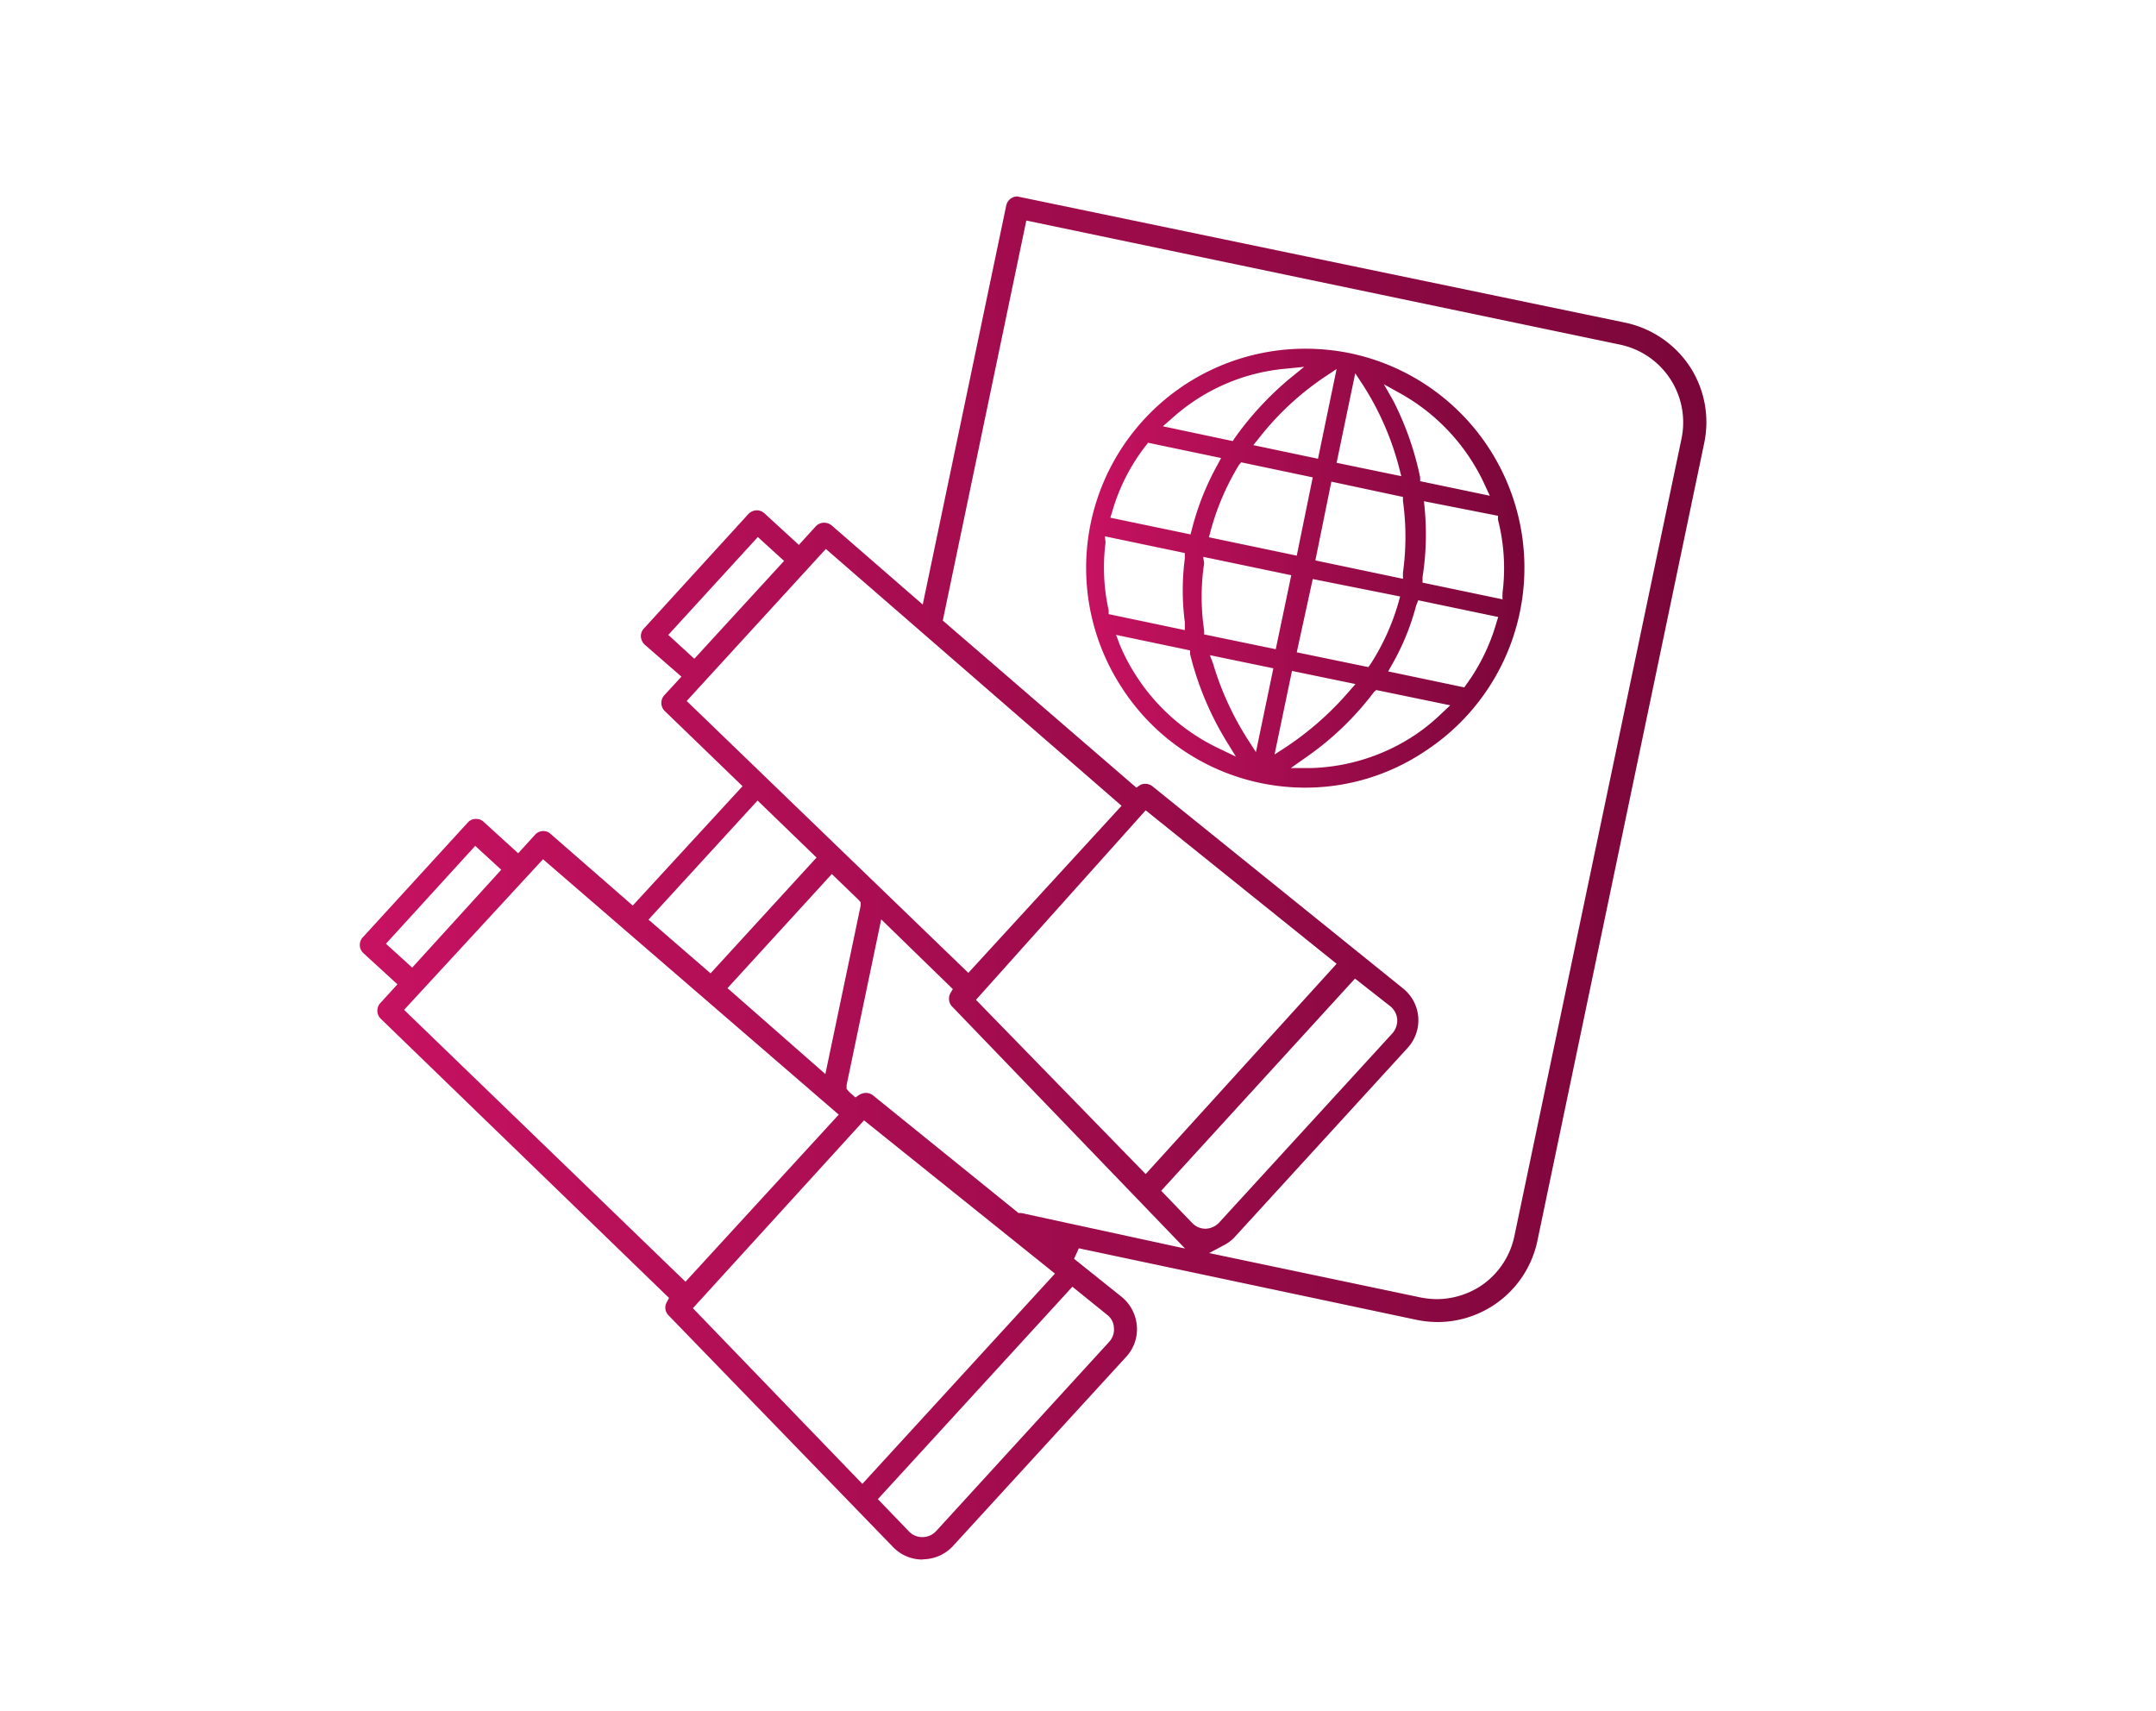
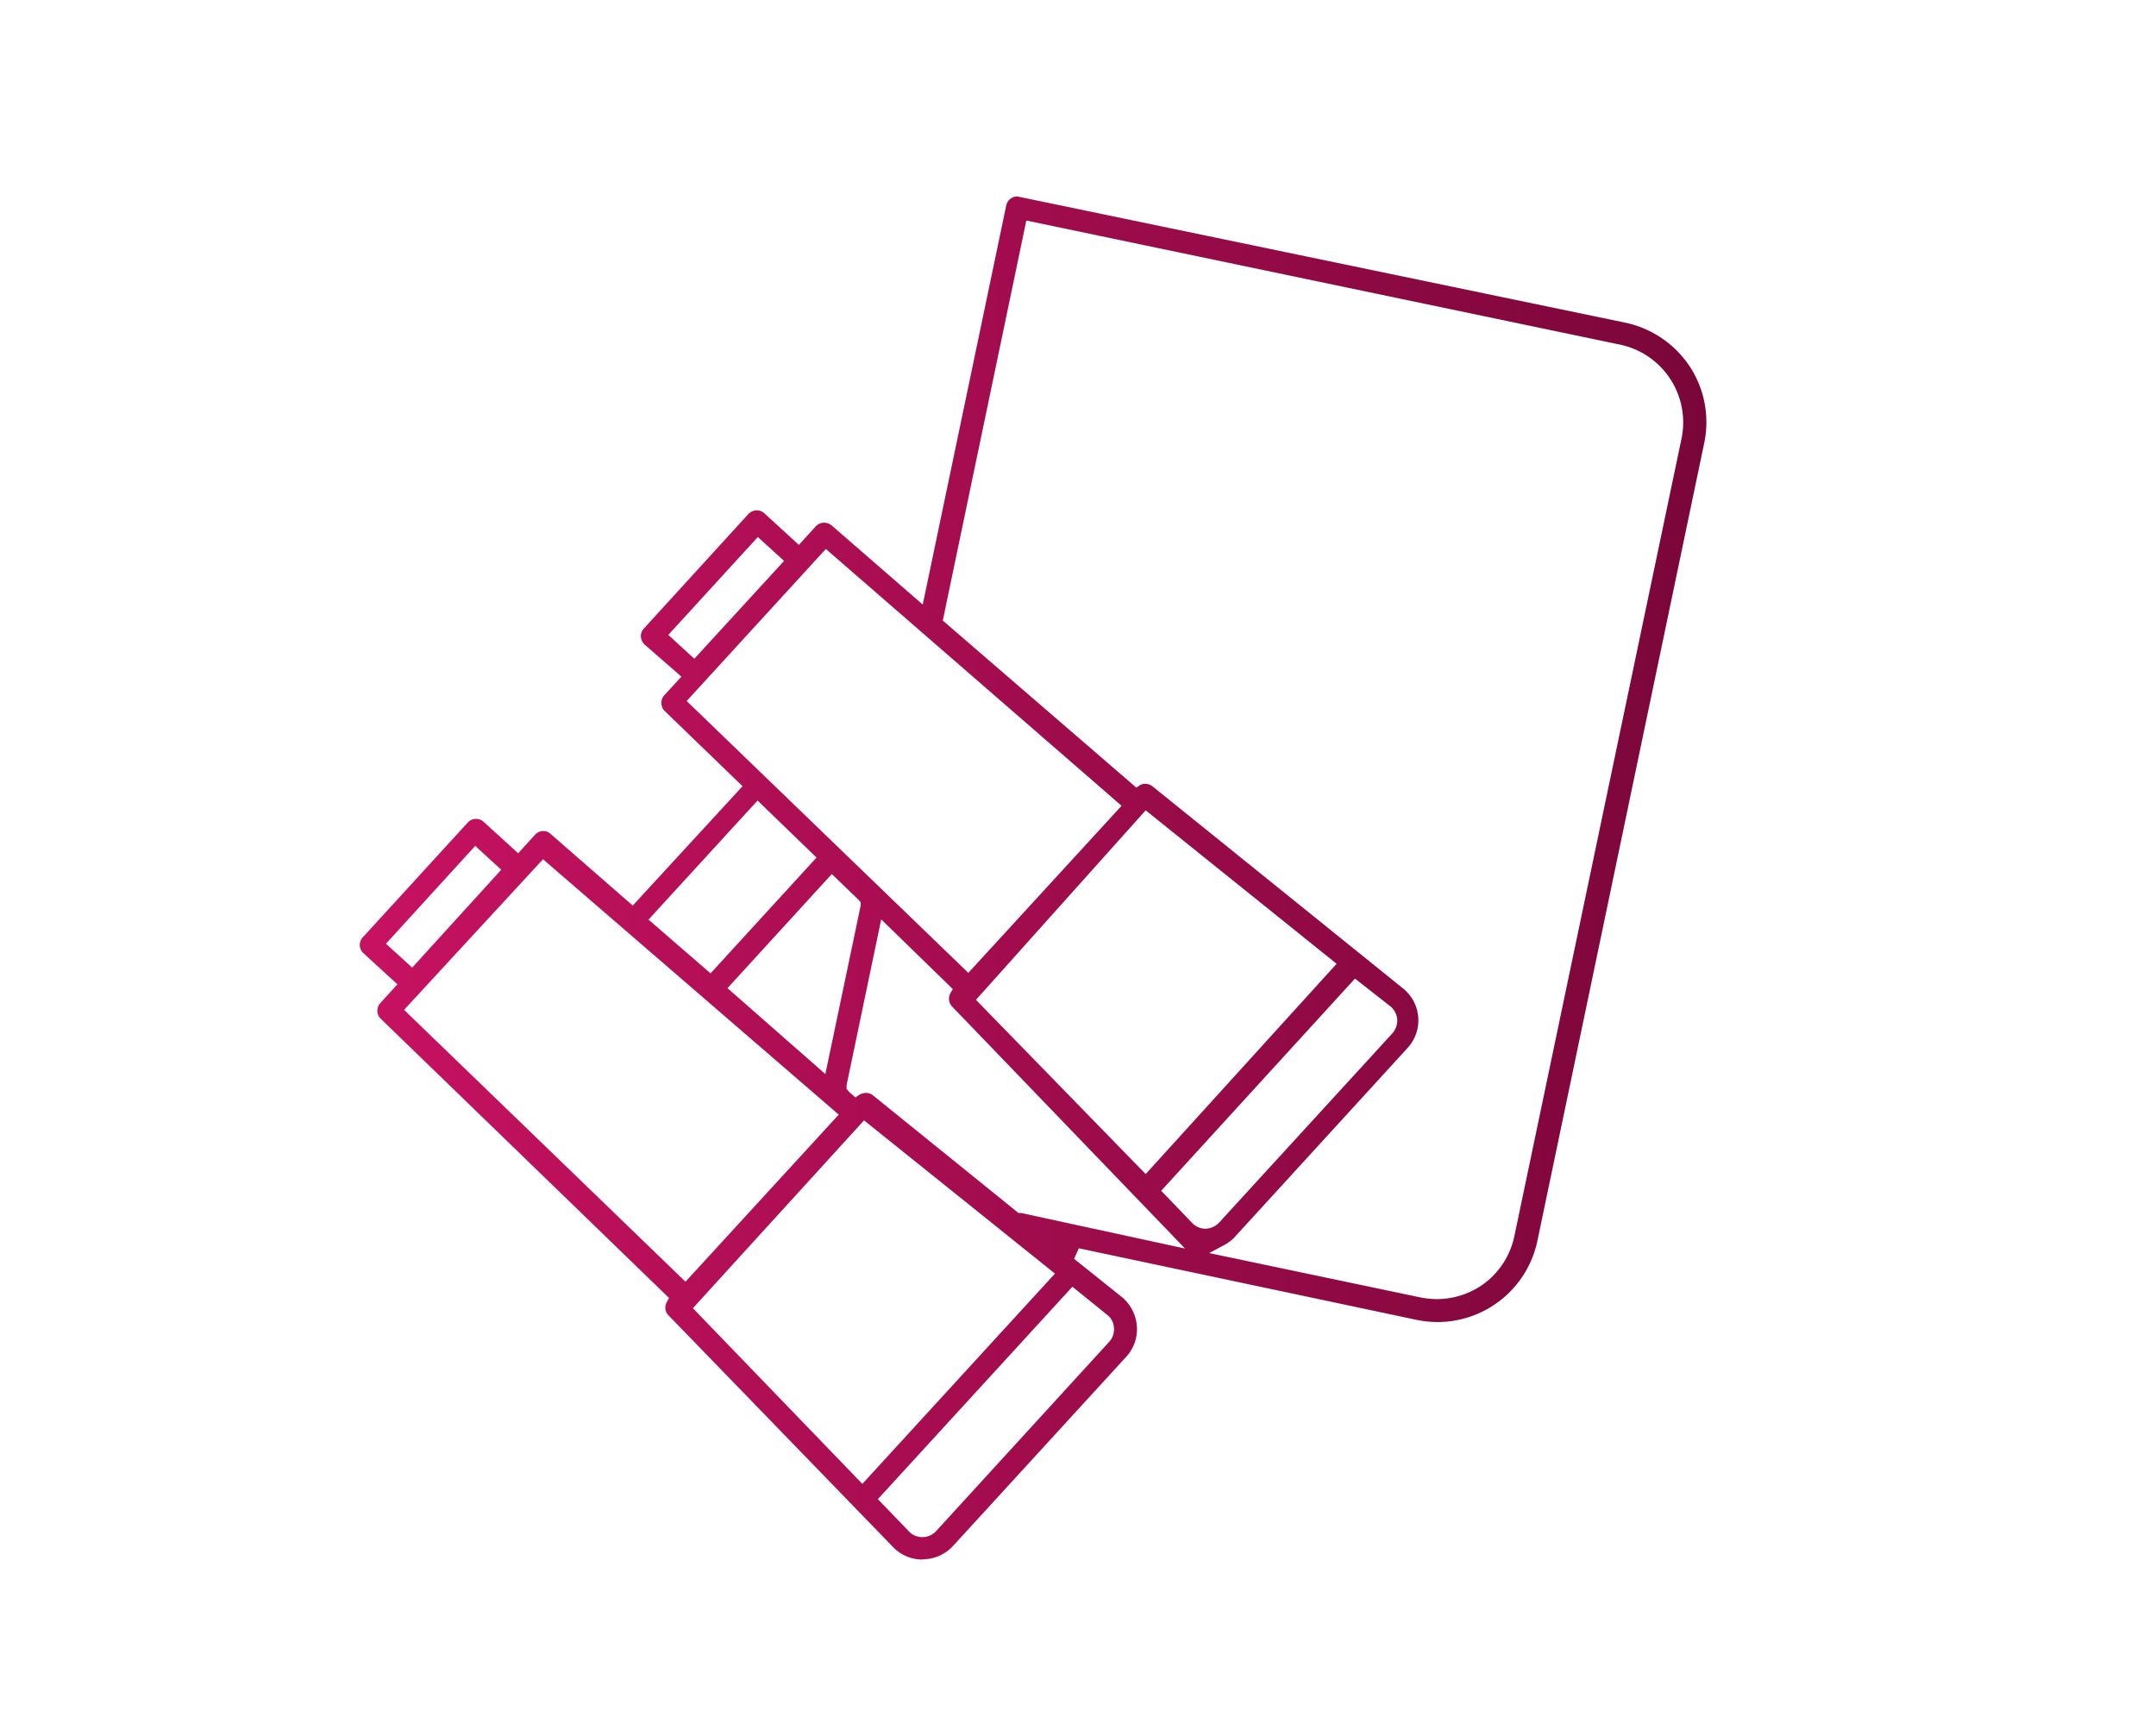
<svg xmlns="http://www.w3.org/2000/svg" xmlns:xlink="http://www.w3.org/1999/xlink" viewBox="0 0 90.33 71.67">
  <defs>
    <style>.cls-1{fill:url(#Dégradé_sans_nom_14);}.cls-2{fill:url(#Dégradé_sans_nom_14-2);}</style>
    <linearGradient id="Dégradé_sans_nom_14" x1="15.04" y1="36.77" x2="71.49" y2="36.77" gradientUnits="userSpaceOnUse">
      <stop offset="0" stop-color="#c71261" />
      <stop offset="1" stop-color="#7a0639" />
    </linearGradient>
    <linearGradient id="Dégradé_sans_nom_14-2" x1="45.45" y1="23.79" x2="63.82" y2="23.79" xlink:href="#Dégradé_sans_nom_14" />
  </defs>
  <title>touriste</title>
  <g id="touriste">
    <path class="cls-1" d="M38.64,65.34a1.7,1.7,0,0,1-1.23-.53L28,55.1a.46.46,0,0,1-.06-.55l.09-.17L15.94,42.67a.47.47,0,0,1,0-.65l.71-.78-1.44-1.32a.47.47,0,0,1,0-.66l4.39-4.8a.45.45,0,0,1,.35-.15.45.45,0,0,1,.31.12l1.45,1.32.71-.78a.45.45,0,0,1,.35-.15.42.42,0,0,1,.3.12l3.44,3,4.6-5-3.27-3.16a.48.48,0,0,1,0-.66l.71-.77L27,27a.53.53,0,0,1-.15-.33.47.47,0,0,1,.13-.34l4.38-4.8a.51.51,0,0,1,.35-.15.48.48,0,0,1,.32.13l1.44,1.32.71-.78a.47.47,0,0,1,.35-.15.51.51,0,0,1,.31.11l3.82,3.32,3.5-16.73a.48.48,0,0,1,.46-.37L68.1,13.52a4.31,4.31,0,0,1,2.7,1.84,4.26,4.26,0,0,1,.6,3.21L64.41,52a4.28,4.28,0,0,1-4.16,3.39,4.48,4.48,0,0,1-.89-.09l-14.16-3-.2.44,2,1.6a1.74,1.74,0,0,1,.63,1.21,1.7,1.7,0,0,1-.44,1.29l-7.26,7.93a1.73,1.73,0,0,1-1.24.56Zm-1.86-2.53,1.3,1.35a.76.76,0,0,0,.56.24.78.78,0,0,0,.58-.25l7.25-7.93a.76.76,0,0,0,.2-.59.72.72,0,0,0-.28-.54l-1.46-1.18Zm-7.75-8,7.1,7.36,8.07-8.81-8-6.42ZM48,32.84a.48.48,0,0,1,.28.1l10.5,8.47a1.71,1.71,0,0,1,.19,2.5l-7.25,7.93a1.67,1.67,0,0,1-.46.34l-.6.32,8.86,1.86a3.82,3.82,0,0,0,.68.07,3.39,3.39,0,0,0,1.82-.54,3.33,3.33,0,0,0,1.43-2.11l7-33.4a3.33,3.33,0,0,0-2.57-3.94L43,9.24,39.5,26l8.11,7,.16-.11A.44.44,0,0,1,48,32.84ZM16.93,42.31,28.72,53.7l6.42-7L22.75,36Zm32.72,10L39.88,42.16a.48.48,0,0,1-.06-.55l.1-.17-3-2.92-1.45,6.94,0,.16.11.13.26.23.16-.11a.57.57,0,0,1,.28-.08.47.47,0,0,1,.28.09l6.11,4.94h.11Zm-1-2.42,1.3,1.35a.77.77,0,0,0,.54.24.81.81,0,0,0,.59-.26l7.26-7.93a.82.82,0,0,0,.2-.58.79.79,0,0,0-.29-.55L56.77,41Zm-7.76-8L48,49.19,56,40.38l-8-6.43ZM30.48,41.4,34.58,45l1.48-7.06,0-.14-.1-.11-1.11-1.07Zm-3.31-2.87,2.6,2.25,4.44-4.85-2.47-2.39Zm1.6-9.16,11.8,11.39,6.42-7L34.6,23ZM16.17,39.54l1.1,1L21,36.44l-1.09-1ZM28,26.6l1.09,1,3.76-4.1-1.1-1Z" />
-     <path class="cls-2" d="M54.66,33A9.14,9.14,0,0,1,47,28.81a9.18,9.18,0,0,1,7.67-14.2,9.42,9.42,0,0,1,1.9.19,9.18,9.18,0,0,1,3.14,16.67A9,9,0,0,1,54.66,33Zm2.9-4a12.41,12.41,0,0,1-2.8,2.7l-.68.48.83,0a8.3,8.3,0,0,0,4.32-1.35,8.05,8.05,0,0,0,1.18-.95l.35-.33-3.1-.64ZM46.91,27a8.12,8.12,0,0,0,.71,1.34,8.38,8.38,0,0,0,3.41,3l.75.36L51.35,31a12.89,12.89,0,0,1-1.49-3.6l0-.15-3.1-.65Zm6.49,4.61.51-.33a12.91,12.91,0,0,0,2.6-2.3l.28-.32-2.66-.55Zm-2.58-3.82A12.47,12.47,0,0,0,52.29,31l.33.51L53.35,28l-2.66-.55Zm8.51-2.41a10.15,10.15,0,0,1-1,2.45l-.17.3,3.19.67.09-.13a8.24,8.24,0,0,0,1.25-2.56l.08-.26-3.35-.7Zm-5,1.95,3,.62.1-.14a9.69,9.69,0,0,0,1.16-2.56l.07-.26L55,24.26ZM50.45,23.6a9.48,9.48,0,0,0,0,2.81l0,.17,3,.62.65-3.1-3.69-.77Zm-4.13-.87a8.21,8.21,0,0,0,.13,2.84l0,.16,3.19.67,0-.34a10.31,10.31,0,0,1,0-2.66l0-.23-3.35-.7Zm13.37-1.42a11.53,11.53,0,0,1-.09,2.87l0,.23,3.35.7,0-.26a8.2,8.2,0,0,0-.19-3.08l0-.16L59.66,21Zm-4.58,2.17,3.67.77,0-.26a10.92,10.92,0,0,0,0-3l0-.17-3-.64Zm-3.2-4a10.59,10.59,0,0,0-1.19,2.77l-.07.26,3.68.77L55,20l-3-.63ZM48,18.68a8.14,8.14,0,0,0-1.4,2.75l-.08.26,3.36.7.06-.23A11.27,11.27,0,0,1,51,19.49l.16-.3-3.06-.64ZM58.38,16.8A12.73,12.73,0,0,1,59.5,20l0,.16,2.92.61-.21-.45a8.39,8.39,0,0,0-3.51-3.82l-.72-.4ZM56,19.39l2.71.56-.1-.39a12,12,0,0,0-1.5-3.42l-.33-.5Zm-.51-3.59a11.93,11.93,0,0,0-2.73,2.54l-.25.31,2.71.57L56,15.46Zm-1.65-.35a8.18,8.18,0,0,0-4.74,2.08l-.38.33,2.93.62.09-.14A13.26,13.26,0,0,1,54,15.89l.64-.52Z" />
  </g>
</svg>